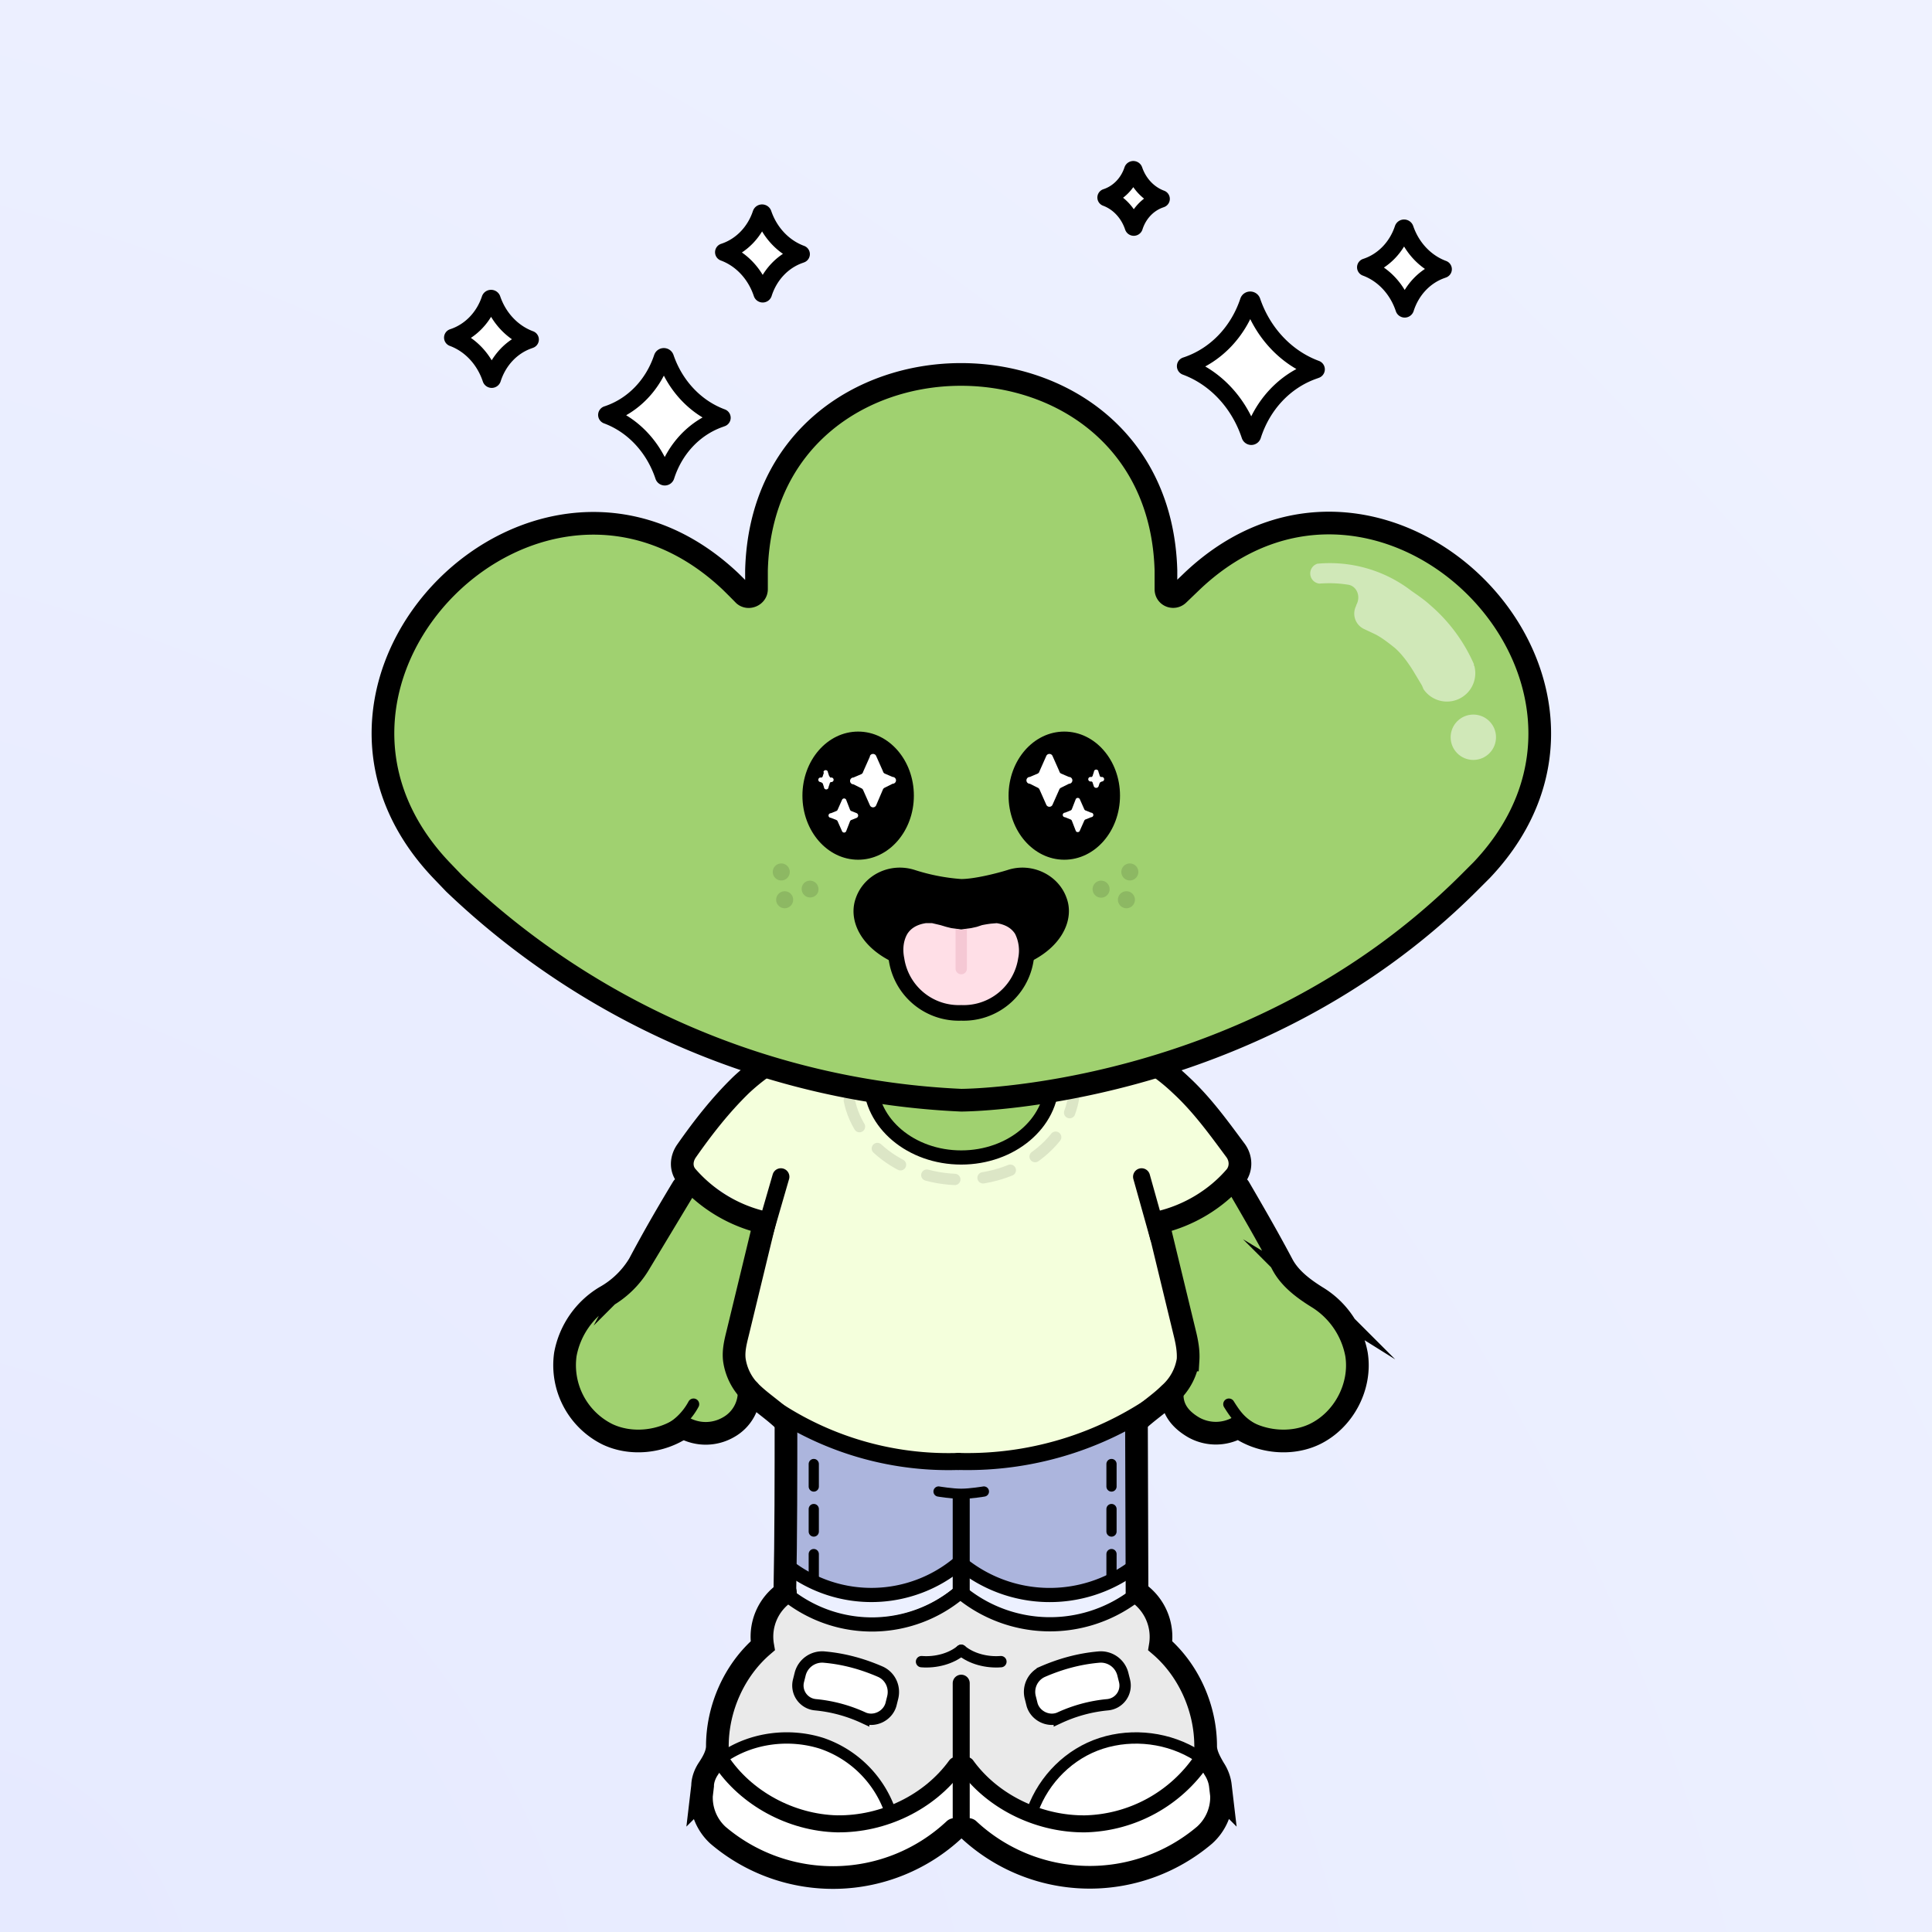
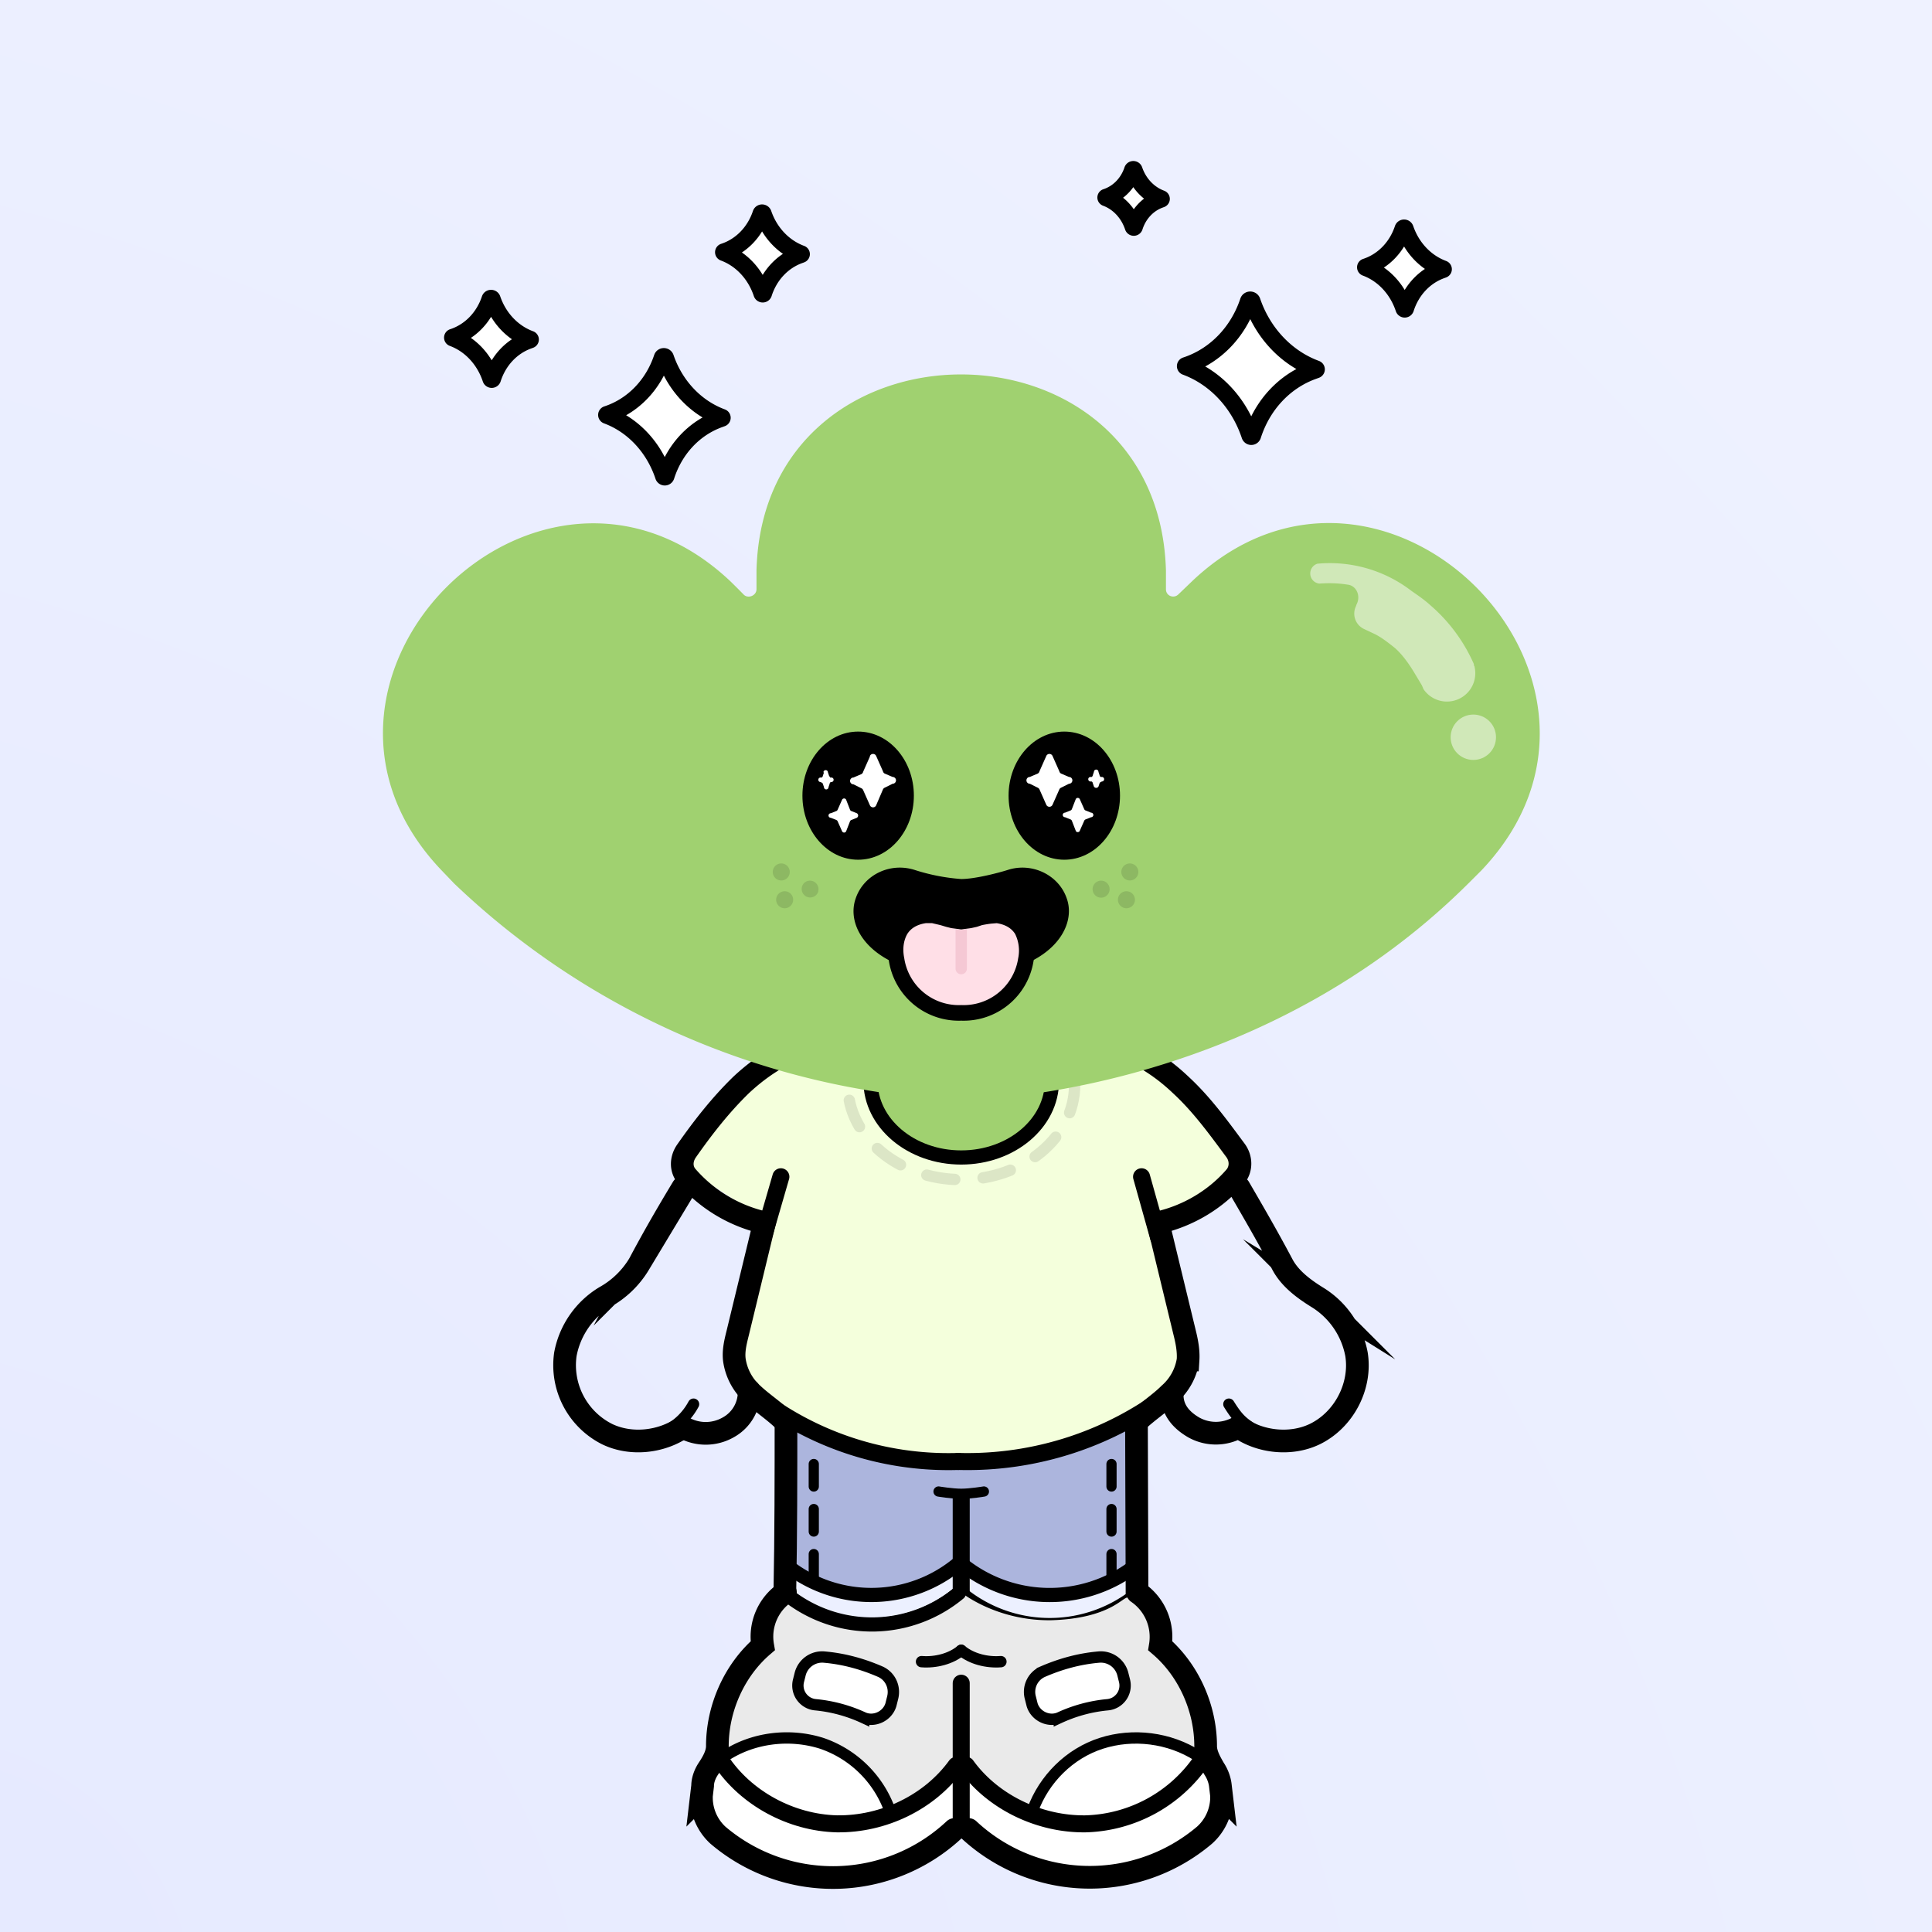
<svg xmlns="http://www.w3.org/2000/svg" width="275" height="275" fill="none">
  <rect width="100%" height="100%" fill="#808080" stroke="none" />
  <g>
    <path fill="url(#blue)" d="M0 0h275v415H0z" />
  </g>
  <svg width="250" height="335" fill="none" id="container" x="32" viewBox="0 0 260 415">
    <svg width="210" height="335" fill="none">
      <style>.legColor1 {fill:#ACB5DD;}.legColor2 {fill:#ECF0FF;}.legStroke {stroke:#000;stroke-linecap:round;stroke-miterlimit:10;}</style>
      <path class="legColor1" d="m72.7 249.8 16.3 5.4 16 1.3 16-1.3 16.3-5.4v30.7l-7.5 3.4-8 2.4-16.8-4.4-15.4 4.4-9.4-2.4-7.5-3.4v-30.7Z" />
      <path stroke="#000" stroke-linecap="round" stroke-linejoin="round" stroke-dasharray="3.97 3.97" stroke-width="1.8" d="M79 278v-22.3M131.5 278v-22.3" />
      <path class="legColor2" d="m73.7 276.7 15.4 4.8 15.9-4.8 15.4 4.8 15.9-4.8v5.7l-16 3.9-15.3-4.4-15.9 4.9-15.4-4.4v-5.7Z" />
      <path class="legStroke" stroke-width="2.5" d="M74.7 281.7a24 24 0 0 0 29.8-.7" />
      <path class="legStroke" stroke-width="3" d="M105 280.8v-16.6" />
      <path class="legStroke" stroke-width="4" d="M74.1 250c0 10.2 0 20.4-.2 30.9m62-30.8.1 30.8" />
      <path class="legStroke" stroke-width="3" d="M74.3 249.2a57.8 57.8 0 0 0 30.2 7.8c10.7 0 21.7-2.4 31-7.8" />
      <path class="legStroke" stroke-width="1.8" d="M109 263s-2.4.4-4 .4-4-.4-4-.4" />
      <path class="legStroke" stroke-width="2.5" d="M135.3 281.7a24.7 24.7 0 0 1-30.3-.7M74.7 276.4a24 24 0 0 0 29.8-.7" />
      <path class="legStroke" stroke-width="2.5" d="M135.3 276.4a24.7 24.7 0 0 1-30.3-.7" />
    </svg>
    <svg width="210" height="335" fill="none">
      <style>.shColor1{fill:#EAEAEA;}.shColor2 {fill:#FFF;}.shStroke{stroke:#000;stroke-linecap:round;stroke-miterlimit:10;}</style>
      <path class="shColor1" d="M75.4 281.7c1-.2 3.3 3.7 13.8 4 9.7.2 15.8-4.9 15.8-4.9s6.1 5 15.8 4.9c10.5-.3 12.7-4.2 13.6-4 2.9.4 7.2 3 6 6.4 3.7 4 6 8.4 7.4 14.2l.1.4.2 2c0-.4-.5 4.8-.8 4.6a19.3 19.3 0 0 0-9-3c-6.8.7-15.7 2-18.3 7.8-1.7 3.6-2.5 4.2-2 5.7-4.6-1-6.3-2-9.8-5.1-.5-.5-2.8-2.5-3.2-3.6-.5 1-2.6 3.1-3.1 3.6-3.7 3.1-4.5 4-9.2 5.1.4-1.5-1.4-2.1-3-5.7-2.7-5.8-10.5-7-17.4-7.7-2.5-.3-6.7 1.6-9 2.9-.3.2-1.4-5.1-1.4-4.7 0-.8.1-1.6.3-2.3a29.2 29.2 0 0 1 8.1-14.2c-1.3-3.3 2.2-6 5.1-6.4Z" />
      <path class="shColor2" d="m148.5 304.5 2.2 11c.6 2 .6 2.2-.8 4.6-1 1.5-7.1 9-21.2 9.4-14.5.6-21.8-5.6-23-7.5l-.1-9.2c.4 1 3.4 2.3 4 2.7 3.5 3.1 6.7 5.2 11.4 6.3l2 .2c6 1.2 11.6-1.5 16.8-4.6 2.9-1.6 5.4-2 7-4.6 1-1.9 2-4 2-6.4 0-.7-.2-1.3-.3-2ZM61.5 304.5l-2.2 11c-.6 2-.6 2.2.8 4.6 1 1.5 7.1 9 21.2 9.4 14.5.6 21.8-5.6 23-7.5l.1-9.2c-.4 1-3.4 2.3-4 2.7-3.5 3.1-6.7 5.2-11.4 6.3l-2 .2c-6 1.2-11.6-1.5-16.8-4.6-2.9-1.6-5.4-2-7-4.6-1-1.9-2-4-2-6.4 0-.7.2-1.3.3-2Z" />
      <path class="shColor2" d="M146.9 310.7a9.2 9.2 0 0 1-3.1 4.8c-2 2-5 4-8 4.8-5.3 1.5-10.8 2.9-15.8.4l-2.5-1.3c0-1.5 2.2-4.3 4.5-7.1a17.8 17.8 0 0 1 16.3-6c2.3.5 5.4.5 7 2.1.2.3 1.6 1.9 1.6 2.3ZM63.5 310.7a9.2 9.2 0 0 0 3.1 4.8c2 2 5 4 8 4.8 5.3 1.5 10.8 2.9 15.8.4l2.5-1.3c0-1.5-2.2-4.3-4.5-7.1a17.8 17.8 0 0 0-16.3-6c-2.3.5-5.4.5-7 2.1-.2.3-1.6 1.9-1.6 2.3Z" />
      <path class="shStroke" stroke-width="3" d="M105 321.8v-25" />
      <path class="shStroke" stroke-width="2" d="M98 293c2.5.2 5.2-.5 7-2" />
      <path class="shStroke" stroke-width="2.5" d="M74.8 281.6a24 24 0 0 0 29.8-.7" />
      <path class="shStroke" stroke-width="3" d="M62.6 310.4c4.4 6.7 12.4 11 20.5 11.2 8.2.1 16.3-3.8 21-10.3" />
      <path class="shStroke" stroke-width="2" d="M92.4 319.2a19.4 19.4 0 0 0-12-11.8c-5.7-1.8-12.1-1-17 2.2" />
      <path class="shStroke" stroke-width="4" d="M74 280.8a9.4 9.4 0 0 0-4 9.4c-5 4.3-8 11-8 17.7 0 1.4-.8 2.8-1.6 4-.6.9-1 2-1 3l-.2 1.7a9 9 0 0 0 2.9 7 31.3 31.3 0 0 0 41.7-1m32.3-41.8a9.5 9.5 0 0 1 4 9.4c5 4.3 8 11 8 17.7 0 1.4.8 2.8 1.5 4 .6.9 1 2 1.1 3l.2 1.7a9 9 0 0 1-3 7 31.3 31.3 0 0 1-41.6-1" />
      <path class="shStroke" stroke-width="2" d="M112 293c-2.5.2-5.2-.5-7-2" />
-       <path class="shStroke" stroke-width="2.5" d="M135.3 281.6a24.7 24.7 0 0 1-30.2-.7" />
      <path class="shStroke" stroke-width="3" d="M147.4 310.4a25.6 25.6 0 0 1-20.5 11.2c-8.1.1-16.3-3.8-21-10.3" />
      <path class="shStroke" stroke-width="2" d="M117.6 319.2c2-5.5 6.5-10 12.1-11.8 5.6-1.8 12-1 17 2.2" />
      <path class="shColor2" d="M76.6 295.2a4 4 0 0 1 4.3-3c3.4.3 6.7 1.2 9.9 2.6 1.7.8 2.6 2.7 2.1 4.6l-.3 1.2c-.6 2-2.9 3.1-4.8 2.3a26 26 0 0 0-8.5-2.3 3.4 3.4 0 0 1-3-4.2l.3-1.2ZM133.5 295.2a4 4 0 0 0-4.3-3c-3.4.3-6.7 1.2-9.9 2.6a3.9 3.9 0 0 0-2.1 4.6l.3 1.2c.6 2 2.9 3.1 4.8 2.3a26 26 0 0 1 8.5-2.3 3.4 3.4 0 0 0 3-4.2l-.3-1.2Z" />
      <path class="shStroke" stroke-width="2" d="M76.6 295.2a4 4 0 0 1 4.3-3v0c3.4.3 6.7 1.2 9.9 2.6v0c1.7.8 2.6 2.7 2.1 4.6l-.3 1.2c-.6 2-2.9 3.1-4.8 2.3v0a26 26 0 0 0-8.5-2.3v0a3.4 3.4 0 0 1-3-4.2l.3-1.2ZM133.5 295.2a4 4 0 0 0-4.3-3v0c-3.4.3-6.7 1.2-9.9 2.6v0a3.9 3.9 0 0 0-2.1 4.6l.3 1.2c.6 2 2.9 3.1 4.8 2.3v0a26 26 0 0 1 8.5-2.3v0a3.4 3.4 0 0 0 3-4.2l-.3-1.2Z" />
    </svg>
    <svg width="210" height="335" fill="none">
      <style>.bodyColor1 {fill: #F4FFDC}.bodyColor2 {fill: #93A97D}.handsColor {fill: #A0D170}.jacketShirt {fill: #FFF}.bStr1 {stroke: #000;stroke-linecap: round;stroke-miterlimit: 10;}.bStr2 {stroke: #000;stroke-linecap: round;stroke-linejoin: round;}.bStr3 {stroke: #000;stroke-linecap: round;stroke-opacity: .1;stroke-width: 2;}</style>
-       <path class="handsColor" d="m55.9 209.2 13.9 6.7-4.5 17.8 2 12-3 5.8-8.4 1.4H44.4l-9.4-7.2 1.5-13.4 10.4-6.8 9-16.3ZM154.2 210.2l-14 6.7 4.5 17.8-2 12 3 4.8 8.5 2.4h11.4l9.4-7.2-1.5-13.5-10.4-6.7-9-16.3Z" />
      <path class="bodyColor1" d="M73.7 186.1S92.5 182 105 182a186 186 0 0 1 31.3 4.1l8.4 6.3 11.4 13-15.6 9 4.2 28.4-8.4 8.7-15.4 4.8-15.9 1.4-15.9-1.4-15.4-4.8-8.4-8.7 4.2-28.3-14.1-9.2 9.9-13 8.4-6.2Z" />
      <path class="bStr1 bStr3" stroke-dasharray="5 5" d="M125 191.3c0 9.2-9 16.7-20 16.7s-20-7.5-20-16.7 9-9.3 20-9.3 20 0 20 9.3Z" />
      <path class="bStr1" stroke-width="4" d="M55.9 209.4c-2.6 4.3-5.1 8.6-7.7 13.5a16.2 16.2 0 0 1-6 5.8 15 15 0 0 0-7 10.1 13.6 13.6 0 0 0 7.4 14.1c4.2 2 9.5 1.4 13.3-1.2" />
      <path class="bStr1" stroke-width="2" d="M57.8 247.6a11.2 11.2 0 0 1-5 4.8M152.2 247.6c1.5 2.4 2.4 3.4 5 4.8" />
      <path class="bStr1" stroke-width="4" d="M56 251.7a8 8 0 0 0 7.9 0 7.1 7.1 0 0 0 3.7-6.5" />
      <path class="bStr1" stroke-width="3" d="m70.1 218.2 3.1-10.7M139.8 218.2l-3-10.7M67.8 245.3a55.3 55.3 0 0 0 36.7 12.4" />
      <path class="bStr1" stroke-width="4" d="M74.1 250.8c-2-2-4.1-3.3-5.9-5a10 10 0 0 1-3.2-6c-.2-1.6.2-3.2.6-4.8l4.7-19.4a25.6 25.6 0 0 1-13.7-8.2c-1.1-1.3-1-3.1 0-4.5 2.8-4 5.9-8 9.6-11.6 4.5-4.2 10-7.4 16.3-8h45c6.2.6 11.8 3.8 16.2 8 3.8 3.5 6.8 7.7 9.7 11.6 1 1.4 1 3.2 0 4.5-3.4 4-8.3 7-13.7 8.2l4.7 19.4c.4 1.6.7 3.2.6 4.8a10 10 0 0 1-3.3 6c-1.7 1.7-3.8 3-5.9 5" />
      <path class="bStr1" stroke-width="3" d="M142.2 245.3a58.7 58.7 0 0 1-37.7 12.4" />
      <path class="bStr1" stroke-width="4" d="M154 209.4c2.5 4.3 5 8.6 7.6 13.5 1.3 2.5 3.7 4.3 6.1 5.8a15 15 0 0 1 7 10.1c.9 5.6-2.2 11.6-7.4 14.1-4.2 2-9.6 1.4-13.3-1.2M153.8 251.7a8 8 0 0 1-7.8 0c-2.4-1.4-3.9-3.3-3.8-6" />
      <path class="handsColor" d="M121 190.6c0 7.5-7.2 13.5-16 13.5s-16-6-16-13.5 7.2-7.6 16-7.6 16 0 16 7.6Z" />
      <path class="bStr1" stroke-width="2.5" d="M121 190.6c0 7.5-7.2 13.5-16 13.5s-16-6-16-13.5 7.2-7.6 16-7.6 16 0 16 7.6Z" />
    </svg>
    <svg width="210" height="335" fill="none">
      <path fill="#A0D170" d="M143.3 104.8c-.8.8-2.2.3-2.2-.9v-3.3c-1.3-46.1-71-46.1-72.2 0v3.3c0 1.1-1.4 1.7-2.2 1a145 145 0 0 0-2.4-2.4c-33.6-31.7-82.8 17.4-51 50.9l2.3 2.4A138.4 138.4 0 0 0 105 194s51 0 89.4-38.2l2.4-2.4c31.7-33.5-17.5-82.6-51-51l-2.5 2.4Z" />
      <circle cx="4" cy="4" r="4" fill="#fff" fill-opacity=".5" transform="matrix(-1 0 0 1 199.3 126)" />
      <path fill="#fff" fill-opacity=".5" d="M195.5 117.5a5 5 0 0 1-9 4 6.7 6.7 0 0 0-.3-.7l-1.2-2c-1-1.7-2.3-3.5-3.6-4.6-1.5-1.2-2.6-2-3.7-2.5l-1.7-.8a3 3 0 0 1-1.4-4l.1-.3c.8-1.5 0-3.3-1.5-3.5-1.9-.3-3.4-.3-5-.2h-.1a1.8 1.8 0 0 1-.3-3.5 23.6 23.6 0 0 1 16.6 4.8c1 .7 2.2 1.5 3.3 2.5a29.2 29.2 0 0 1 7.7 10.4v.3h.1" />
-       <path stroke="#000" stroke-linecap="square" stroke-linejoin="round" stroke-width="4" d="M143.3 104.8v0c-.8.8-2.2.3-2.2-.9v0-3.3c-1.3-46.1-71-46.1-72.2 0v3.3c0 1.1-1.4 1.7-2.2 1v0a145 145 0 0 0-2.4-2.4c-33.6-31.7-82.8 17.4-51 50.9l2.3 2.4A138.4 138.4 0 0 0 105 194s51 0 89.4-38.2l2.4-2.4c31.7-33.5-17.5-82.6-51-51l-2.5 2.4Z" />
    </svg>
    <svg width="210" height="335" fill="none">
      <style>.faceStrokeColor{stroke:#000} .faceFillColor{fill:#000} .skinColorBase{fill:#A0D170} .skinColorLight{fill:#F4FFDC} .skinColorDark{fill:#93A97D} .mouthOverlay{fill:#000}</style>
      <path class="faceFillColor" fill-opacity=".12" d="M74.7 154.2a1.5 1.5 0 1 1-2.5-1.5 1.5 1.5 0 0 1 2.5 1.5Zm5.1 3a1.5 1.5 0 1 1-2.5-1.5 1.5 1.5 0 0 1 2.5 1.4Zm-4.5 1.9a1.5 1.5 0 1 1-2.5-1.5 1.5 1.5 0 0 1 2.5 1.5Zm55.4-3.4a1.5 1.5 0 1 1-2.5 1.4 1.5 1.5 0 0 1 2.5-1.4Zm5.1-3a1.5 1.5 0 1 1-2.5 1.5 1.5 1.5 0 0 1 2.5-1.5Zm-.6 4.9a1.5 1.5 0 1 1-2.5 1.5 1.5 1.5 0 0 1 2.5-1.5Z" />
      <ellipse class="faceFillColor" cx="86.825" cy="140.298" rx="9.825" ry="11.298" />
      <path fill="#fff" fill-rule="evenodd" d="M88.9 133.3a.6.6 0 0 1 1.1 0l1.2 2.7a.6.6 0 0 0 .3.4l1.4.6a.6.6 0 0 1 0 1.2l-1.4.7a.6.6 0 0 0-.3.3L90 142a.6.6 0 0 1-1.1 0l-1.2-2.7a.6.6 0 0 0-.3-.3l-1.4-.7a.6.6 0 0 1 0-1.2l1.4-.6a.6.6 0 0 0 .3-.4l1.2-2.7ZM84 141a.4.4 0 0 1 .7 0l.7 1.8a.4.4 0 0 0 .2.2l1 .4c.3.2.3.6 0 .8l-1 .4a.4.4 0 0 0-.2.2l-.7 1.8a.4.4 0 0 1-.7 0l-.8-1.8a.4.4 0 0 0-.2-.2l-1-.4a.4.4 0 0 1 0-.8l1-.4a.4.4 0 0 0 .2-.2l.8-1.8Zm-3.3-4.8a.4.4 0 0 1 .8 0l.2.6.2.3h.2a.4.4 0 0 1 0 .8H82a.4.4 0 0 0-.2.3l-.2.6a.4.4 0 0 1-.8 0l-.2-.6a.4.4 0 0 0-.2-.2l-.2-.1a.4.4 0 0 1 0-.8h.2a.4.4 0 0 0 .2-.3l.2-.6Z" clip-rule="evenodd" />
      <ellipse class="faceFillColor" cx="9.825" cy="11.298" rx="9.825" ry="11.298" transform="matrix(-1 0 0 1 133 129)" />
      <path fill="#fff" fill-rule="evenodd" d="M121.1 133.3a.6.6 0 0 0-1.1 0l-1.2 2.7a.6.6 0 0 1-.3.4l-1.4.6a.6.6 0 0 0 0 1.2l1.4.7a.6.6 0 0 1 .3.3l1.2 2.7a.6.6 0 0 0 1.1 0l1.2-2.7a.6.6 0 0 1 .3-.3l1.4-.7a.6.6 0 0 0 0-1.2l-1.4-.6a.6.6 0 0 1-.3-.4l-1.2-2.7Zm4.8 7.6a.4.4 0 0 0-.7 0l-.7 1.8a.4.4 0 0 1-.2.2l-1 .4a.4.4 0 0 0 0 .8l1 .4a.4.4 0 0 1 .2.2l.7 1.8c.1.3.6.3.7 0l.8-1.8a.4.4 0 0 1 .2-.2l1-.4a.4.4 0 0 0 0-.8l-1-.4a.4.4 0 0 1-.2-.2l-.8-1.8Zm3.3-4.8a.4.4 0 0 0-.8 0l-.2.6a.4.4 0 0 1-.2.3h-.2a.4.4 0 0 0 0 .8h.2a.4.4 0 0 1 .2.3l.2.6c.2.3.6.3.8 0l.2-.6a.4.4 0 0 1 .2-.2l.2-.1a.4.4 0 0 0 0-.8h-.2a.4.4 0 0 1-.2-.3l-.2-.6Z" clip-rule="evenodd" />
      <path class="faceFillColor" d="M105 172c-15 0-20.6-8-18.6-13.6 1.4-4.1 6-6.4 10.4-5a35 35 0 0 0 8.2 1.6c2.3 0 6.3-1 8.2-1.6 4.3-1.4 9 .9 10.4 5 2 5.5-3.6 13.6-18.6 13.6Z" />
      <path class="faceStrokeColor" fill="#FFDFE7" stroke-width="2.75" d="M98.7 161.4h1.3l1.7.4 1 .3.8.2 1.5.2 1.5-.2.9-.2.9-.3a21.3 21.3 0 0 1 1.8-.3l1.2-.1c2.2.3 3.6 1.3 4.4 2.6a8 8 0 0 1 .7 5.2 11.1 11.1 0 0 1-11.4 9.4 11.1 11.1 0 0 1-11.4-9.4c-.4-2-.1-3.8.7-5.2.8-1.3 2.2-2.3 4.4-2.6Z" />
      <path fill="#F5C8D4" d="M106 163.8v7a1 1 0 0 1-2 0v-7l1 .2 1-.2Z" />
    </svg>
    <svg width="210" height="197" viewBox="0 0 210 197" fill="none">
      <style>.hwcolor{fill:#fff; stroke:#000; stroke-width: 3; stroke-linecap: square; stroke-linejoin: round}</style>
      <path class="hwcolor" d="M155.643 53.12c.107-.297.54-.286.642.012 1.901 5.575 6.049 9.99 11.277 11.917a.085.085 0 0 1-.002.16l-.545.198c-4.979 1.803-8.864 5.945-10.599 11.297l-.026.08a.254.254 0 0 1-.483.003c-1.886-5.683-6.035-10.183-11.315-12.137a.096.096 0 0 1 .004-.18l.241-.08c5.035-1.735 9.015-5.876 10.806-11.27ZM69.698 37.675c.063-.176.32-.17.381.008 1.13 3.312 3.594 5.936 6.7 7.08a.05.05 0 0 1-.001.095l-.324.118c-2.958 1.071-5.266 3.532-6.297 6.712l-.015.048a.151.151 0 0 1-.287.001c-1.121-3.376-3.586-6.05-6.724-7.21a.057.057 0 0 1 .003-.108l.143-.048c2.992-1.03 5.356-3.49 6.42-6.696ZM21.911 52.734c.063-.176.32-.17.381.008 1.13 3.312 3.594 5.936 6.7 7.08a.05.05 0 0 1 0 .095l-.324.118c-2.959 1.071-5.267 3.532-6.297 6.712l-.016.048a.151.151 0 0 1-.287.001c-1.12-3.376-3.586-6.05-6.723-7.21a.057.057 0 0 1 .002-.108l.144-.048c2.991-1.03 5.356-3.49 6.42-6.696Zm160.991-12.4c.063-.176.321-.17.381.008 1.13 3.312 3.594 5.936 6.7 7.08.043.018.043.079-.001.095l-.324.118c-2.958 1.07-5.266 3.532-6.297 6.712l-.015.048a.151.151 0 0 1-.287.001c-1.121-3.376-3.586-6.05-6.723-7.21a.057.057 0 0 1 .002-.108l.143-.048c2.992-1.03 5.356-3.49 6.421-6.696Z" />
      <path class="hwcolor" d="M135.213 29.984c.045-.126.229-.121.272.005.805 2.36 2.561 4.23 4.775 5.046a.036.036 0 0 1-.001.068l-.23.084c-2.108.763-3.754 2.517-4.488 4.784l-.011.034a.108.108 0 0 1-.205 0c-.799-2.406-2.555-4.311-4.791-5.139a.04.04 0 0 1 .001-.076l.102-.034c2.133-.734 3.818-2.488 4.576-4.772Z" />
      <path class="hwcolor" d="M52.283 63.067c.094-.262.476-.252.566.011 1.678 4.92 5.339 8.818 9.954 10.519a.075.075 0 0 1-.002.14l-.481.175c-4.394 1.591-7.823 5.247-9.355 9.971l-.023.071a.225.225 0 0 1-.426.002c-1.665-5.016-5.327-8.987-9.988-10.712a.085.085 0 0 1 .004-.159l.213-.071c4.444-1.53 7.956-5.186 9.538-9.947Z" />
    </svg>
  </svg>
  <defs>
    <radialGradient id="green" cx="0" cy="0" r="1" gradientTransform="matrix(275 -275 362 362 0 275)" gradientUnits="userSpaceOnUse">
      <stop stop-color="#DFFFBF" />
      <stop offset="1" stop-color="#EFD" />
    </radialGradient>
    <radialGradient id="pink" cx="0" cy="0" r="1" gradientTransform="matrix(275 -275 362 362 0 275)" gradientUnits="userSpaceOnUse">
      <stop stop-color="#FFE7F0" />
      <stop offset="1" stop-color="#FFF3F8" />
    </radialGradient>
    <radialGradient id="purple" cx="0" cy="0" r="1" gradientTransform="matrix(275 -275 362 362 0 275)" gradientUnits="userSpaceOnUse">
      <stop stop-color="#F1E4FF" />
      <stop offset="1" stop-color="#F8F1FF" />
    </radialGradient>
    <radialGradient id="blue" cx="0" cy="0" r="1" gradientTransform="matrix(275 -275 362 362 0 275)" gradientUnits="userSpaceOnUse">
      <stop stop-color="#E6EAFF" />
      <stop offset="1" stop-color="#EFF2FF" />
    </radialGradient>
    <radialGradient id="yellow" cx="0" cy="0" r="1" gradientTransform="matrix(275 -275 362 362 0 275)" gradientUnits="userSpaceOnUse">
      <stop stop-color="#FFE7A5" />
      <stop offset="1" stop-color="#FFF2CE" />
    </radialGradient>
  </defs>
</svg>